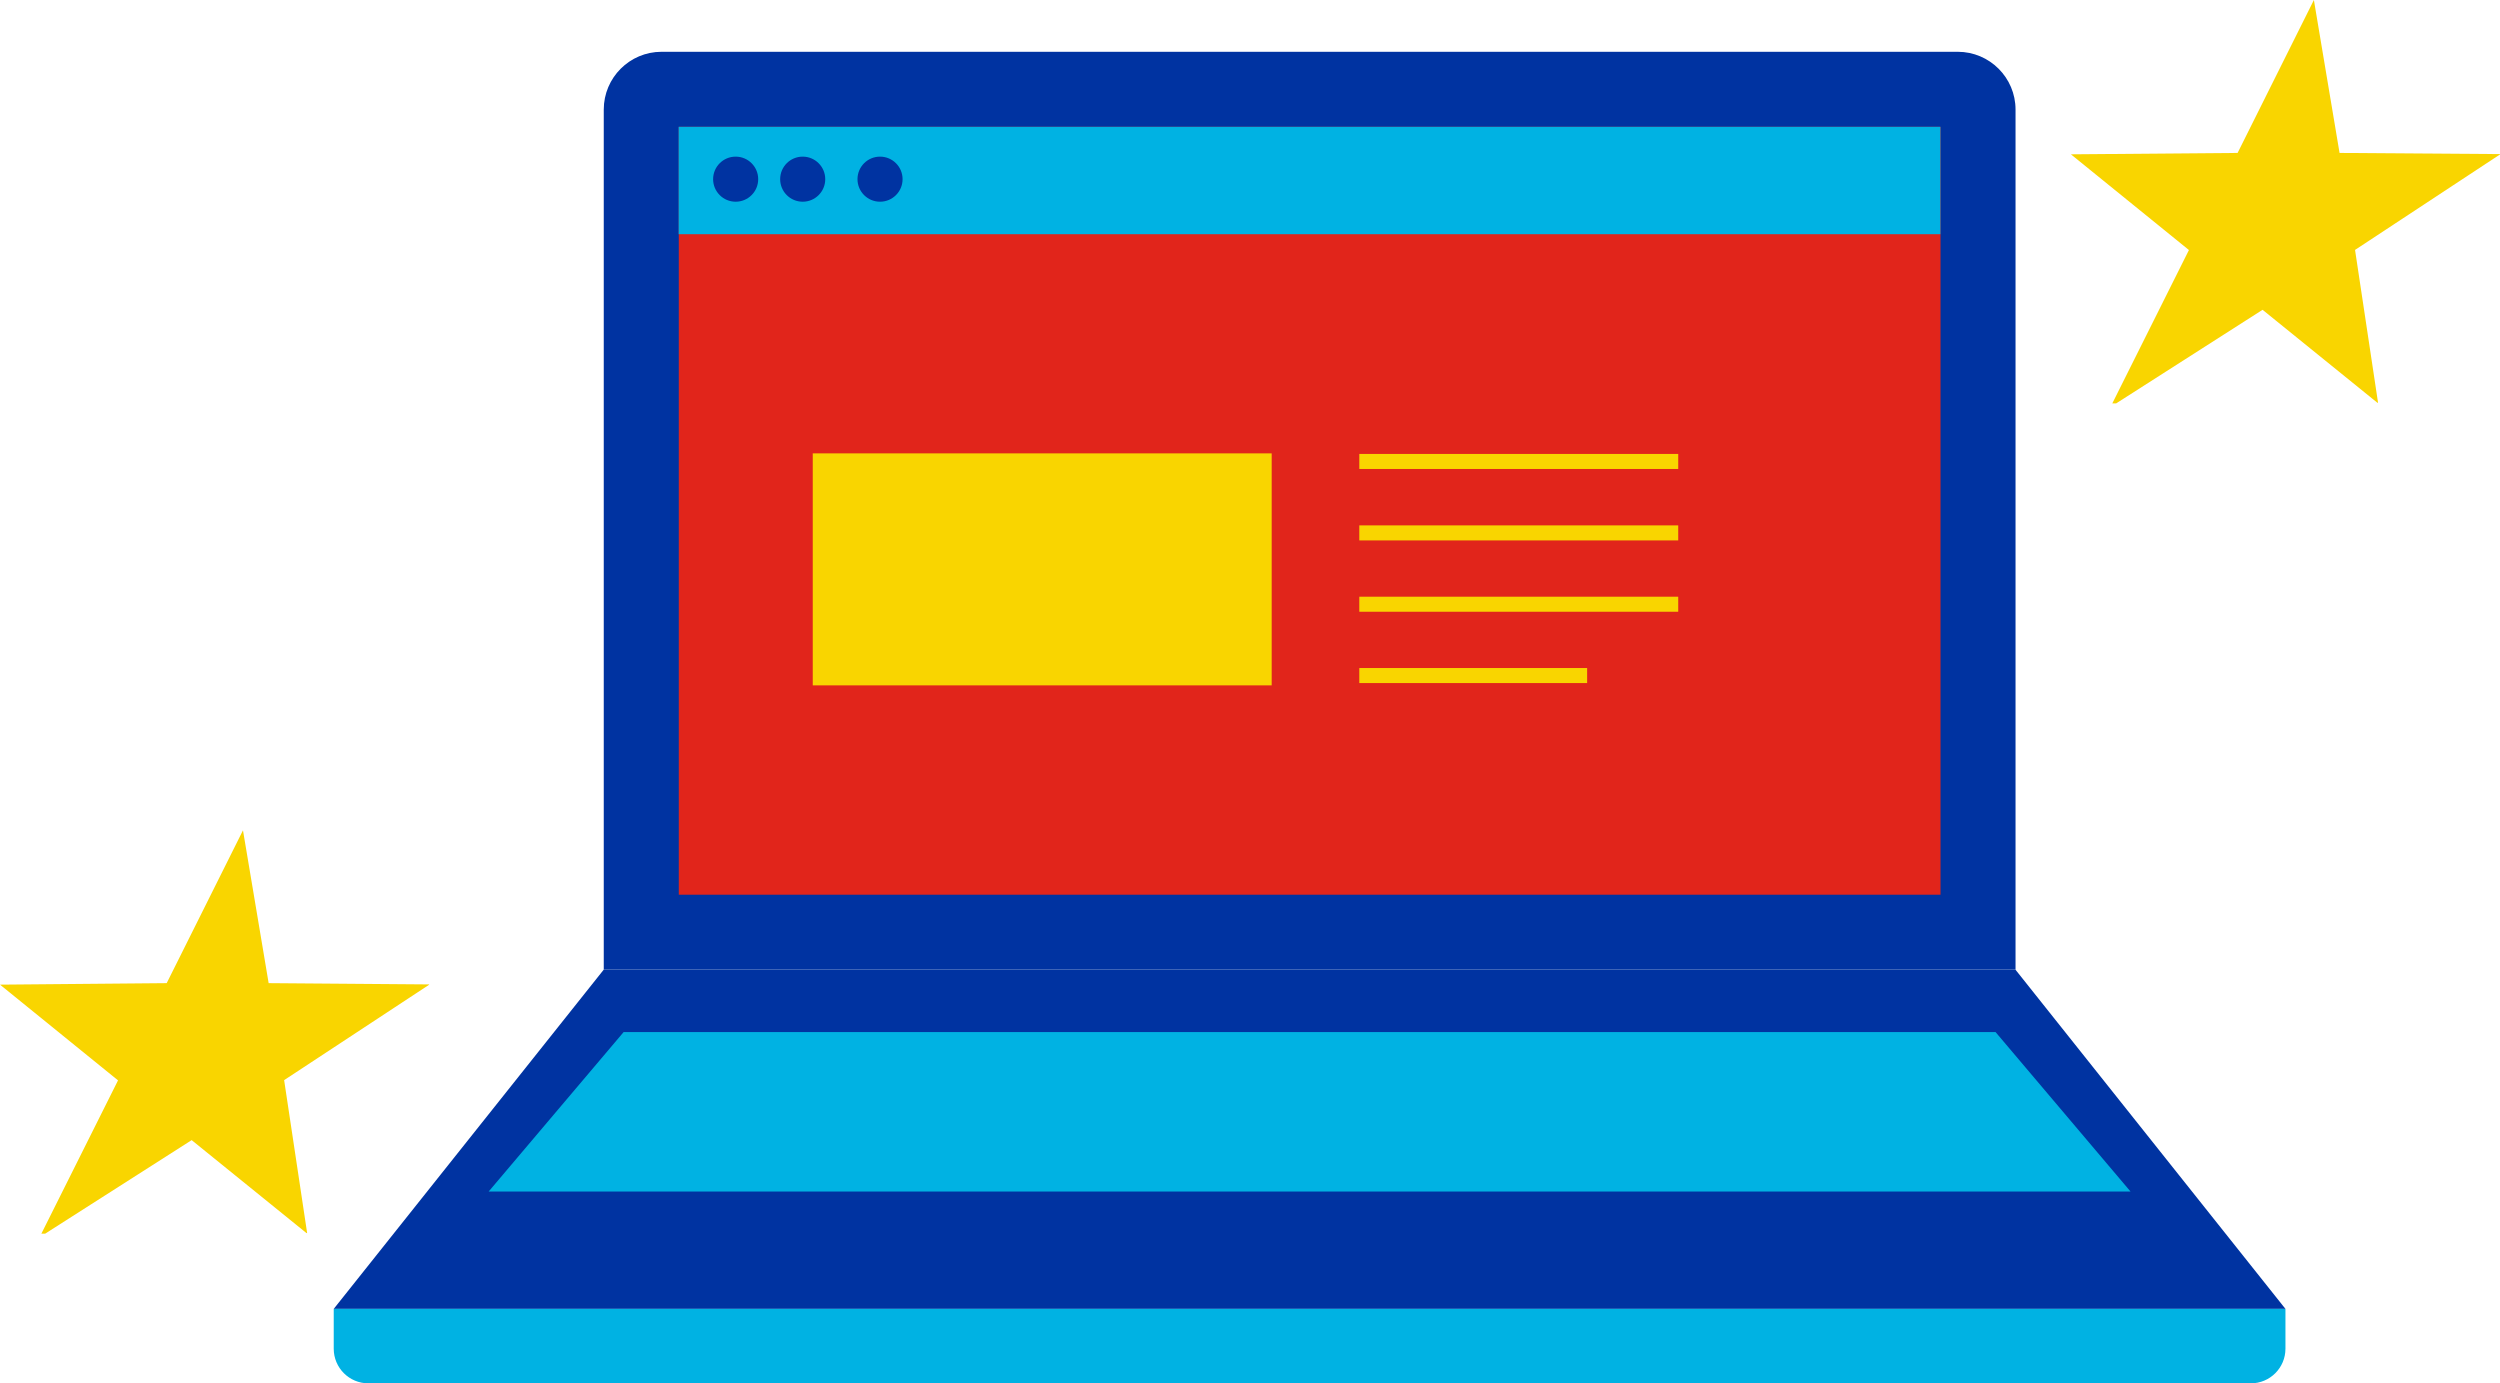
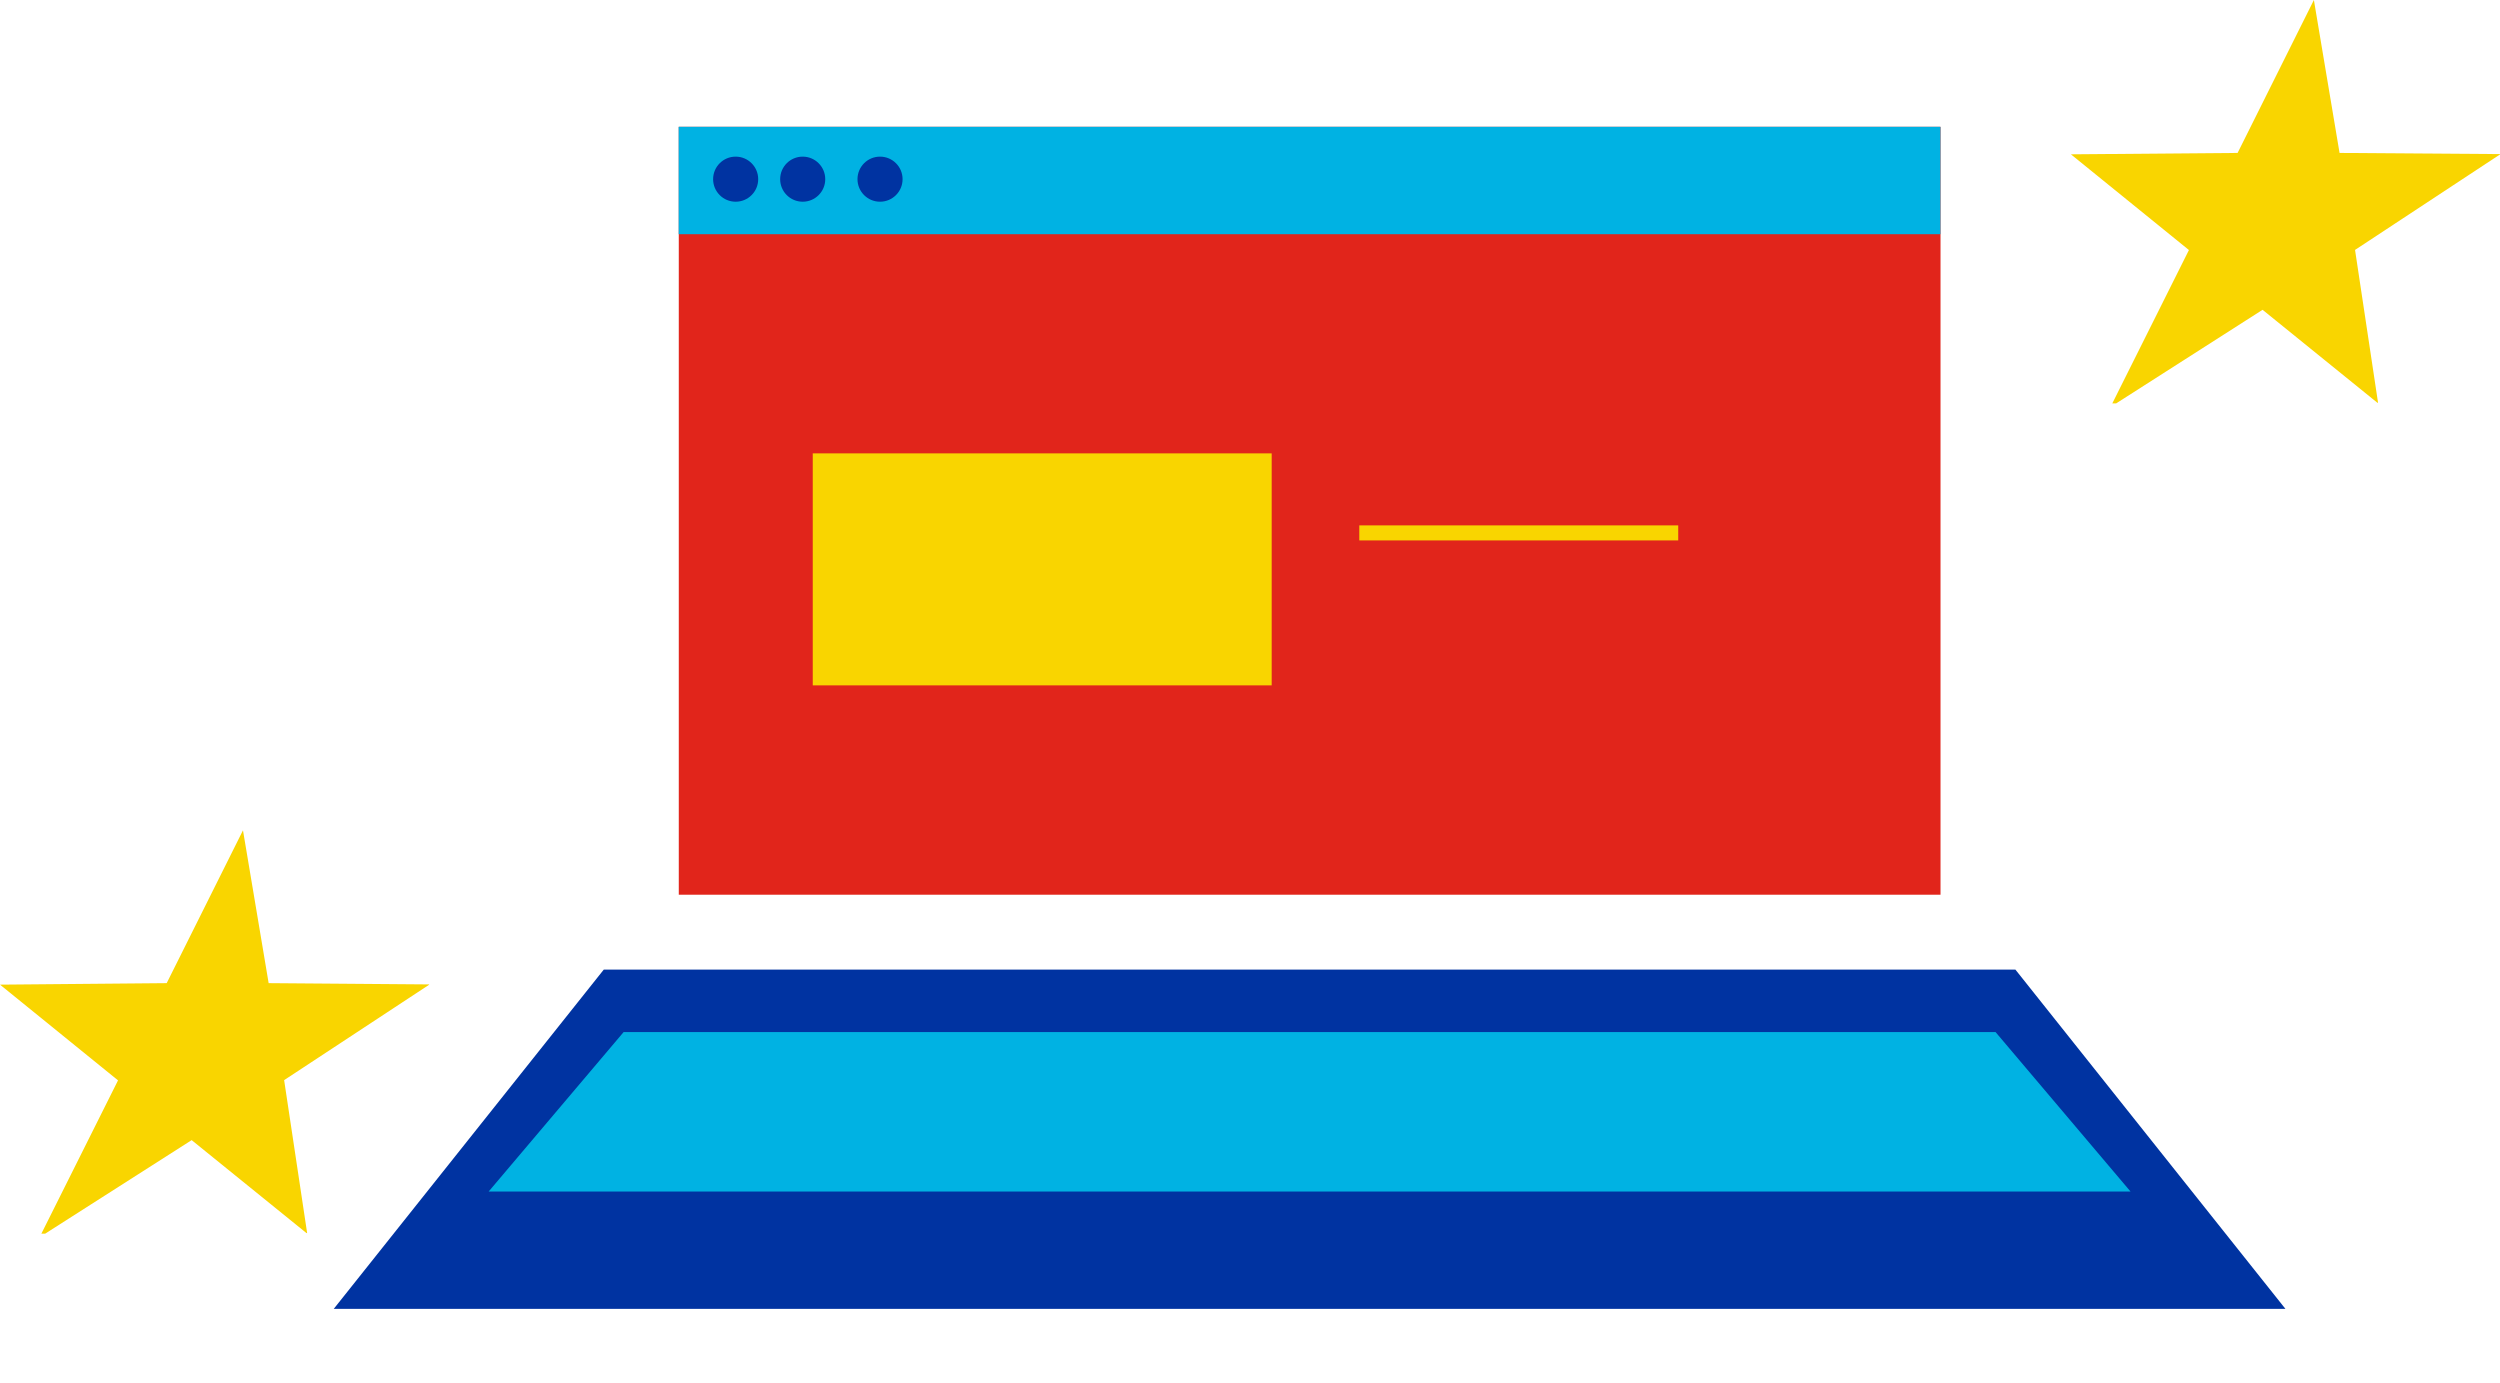
<svg xmlns="http://www.w3.org/2000/svg" id="Layer_2" data-name="Layer 2" viewBox="0 0 216.27 119.67">
  <defs>
    <style>
      .cls-1 {
        fill: #f9d500;
      }

      .cls-1, .cls-2, .cls-3, .cls-4 {
        stroke-width: 0px;
      }

      .cls-2 {
        fill: #00b2e3;
      }

      .cls-3 {
        fill: #0033a1;
      }

      .cls-4 {
        fill: #e1251b;
      }

      .cls-5 {
        fill: none;
        stroke: #f9d500;
        stroke-miterlimit: 10;
        stroke-width: 1.3px;
      }
    </style>
  </defs>
  <g id="Art">
    <g>
      <g>
-         <path class="cls-3" d="m57.23,4.48h112.13c2.76,0,5,2.24,5,5v74.4H52.23V9.48c0-2.76,2.24-5,5-5Z" />
        <rect class="cls-4" x="80.08" y="-10.4" width="66.43" height="109.15" transform="translate(157.47 -69.11) rotate(90)" />
        <polygon class="cls-3" points="197.71 113.23 28.87 113.23 52.23 83.88 174.35 83.88 197.71 113.23" />
-         <path class="cls-2" d="m28.87,113.23h168.84v3.44c0,1.66-1.34,3-3,3H31.87c-1.66,0-3-1.34-3-3v-3.44h0Z" />
        <polygon class="cls-2" points="184.31 103.08 42.27 103.08 53.95 89.28 172.63 89.28 184.31 103.08" />
        <rect class="cls-2" x="58.71" y="10.97" width="109.15" height="9.29" />
        <circle class="cls-3" cx="63.64" cy="15.5" r="1.95" />
        <circle class="cls-3" cx="69.44" cy="15.5" r="1.95" />
        <circle class="cls-3" cx="76.13" cy="15.5" r="1.95" />
-         <line class="cls-5" x1="117.59" y1="39.92" x2="145.18" y2="39.92" />
        <line class="cls-5" x1="117.59" y1="46.1" x2="145.18" y2="46.1" />
-         <line class="cls-5" x1="117.59" y1="52.27" x2="145.18" y2="52.27" />
-         <line class="cls-5" x1="117.59" y1="58.44" x2="137.3" y2="58.44" />
        <rect class="cls-1" x="70.31" y="39.22" width="39.7" height="20.07" />
      </g>
      <polygon class="cls-1" points="183.06 34.9 182.73 34.9 189.36 21.63 179.15 13.35 193.57 13.23 200.17 0 202.39 13.23 216.27 13.33 216.27 13.36 203.73 21.62 205.72 34.84 205.66 34.84 195.73 26.8 183.06 34.9" />
      <polygon class="cls-1" points="3.91 106.72 3.58 106.72 10.21 93.46 0 85.18 14.42 85.05 21.02 71.83 23.24 85.05 37.12 85.16 37.12 85.19 24.58 93.44 26.57 106.67 26.51 106.67 16.58 98.63 3.91 106.72" />
    </g>
  </g>
</svg>